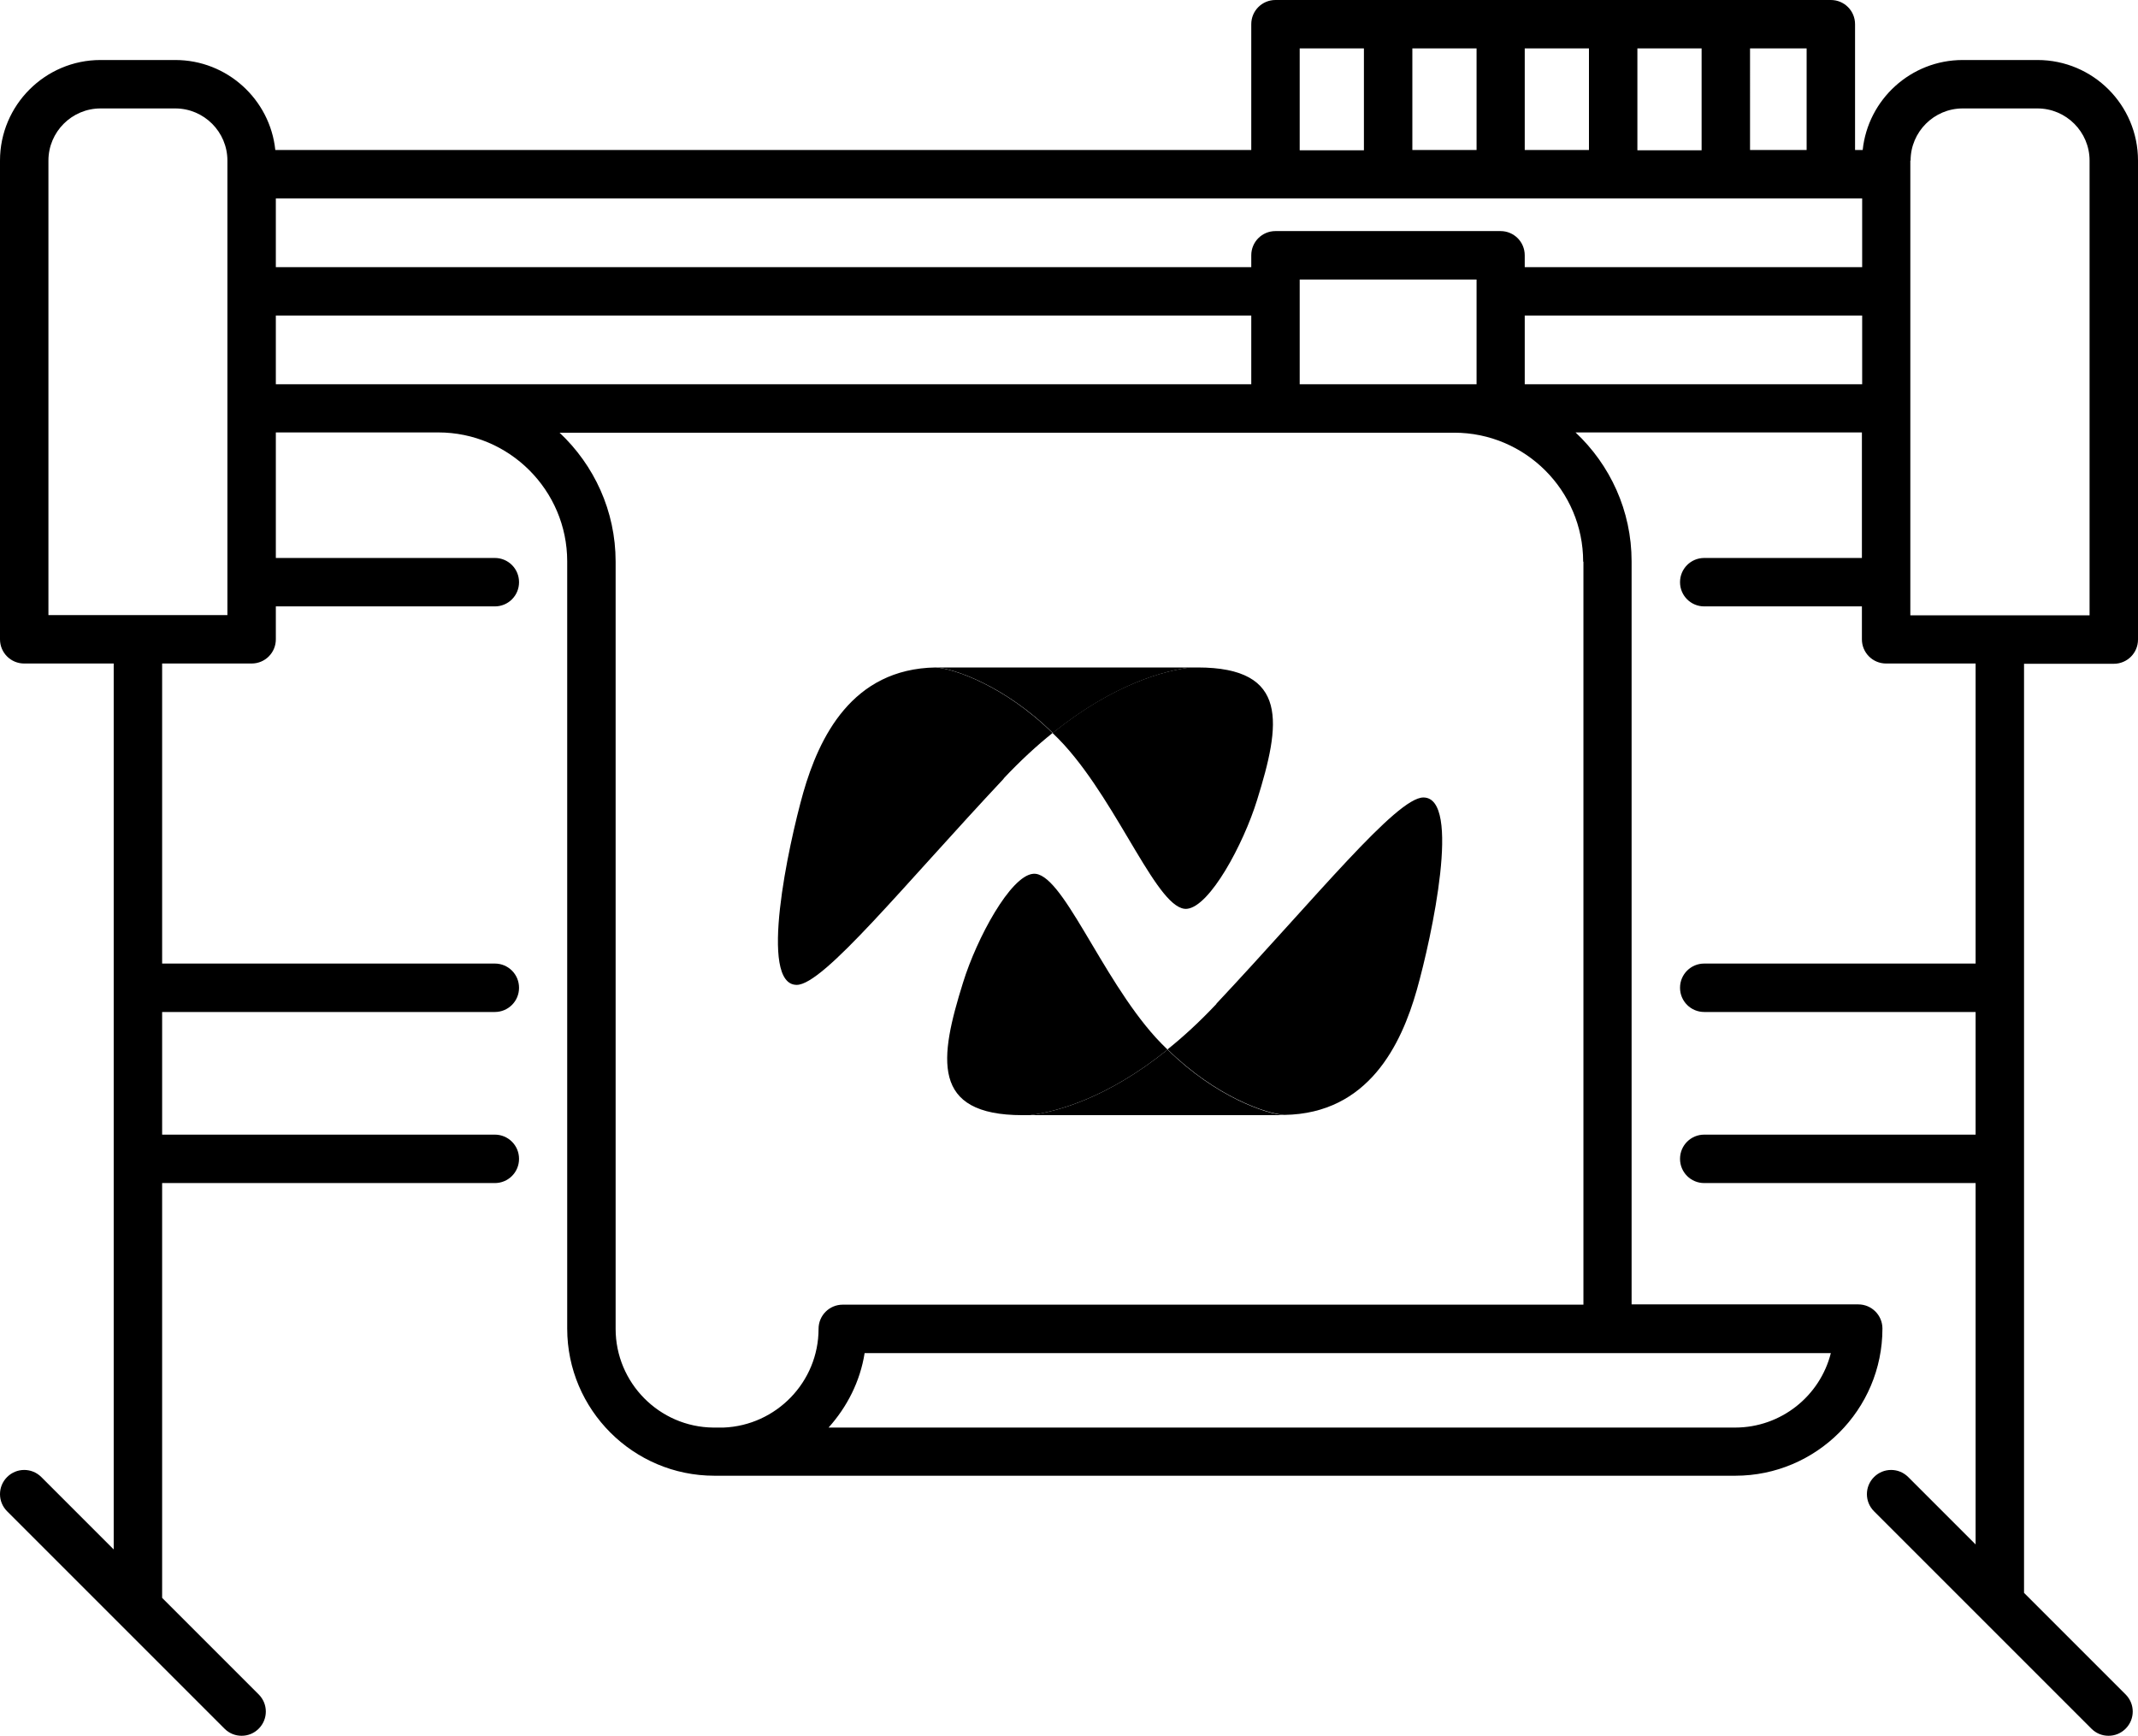
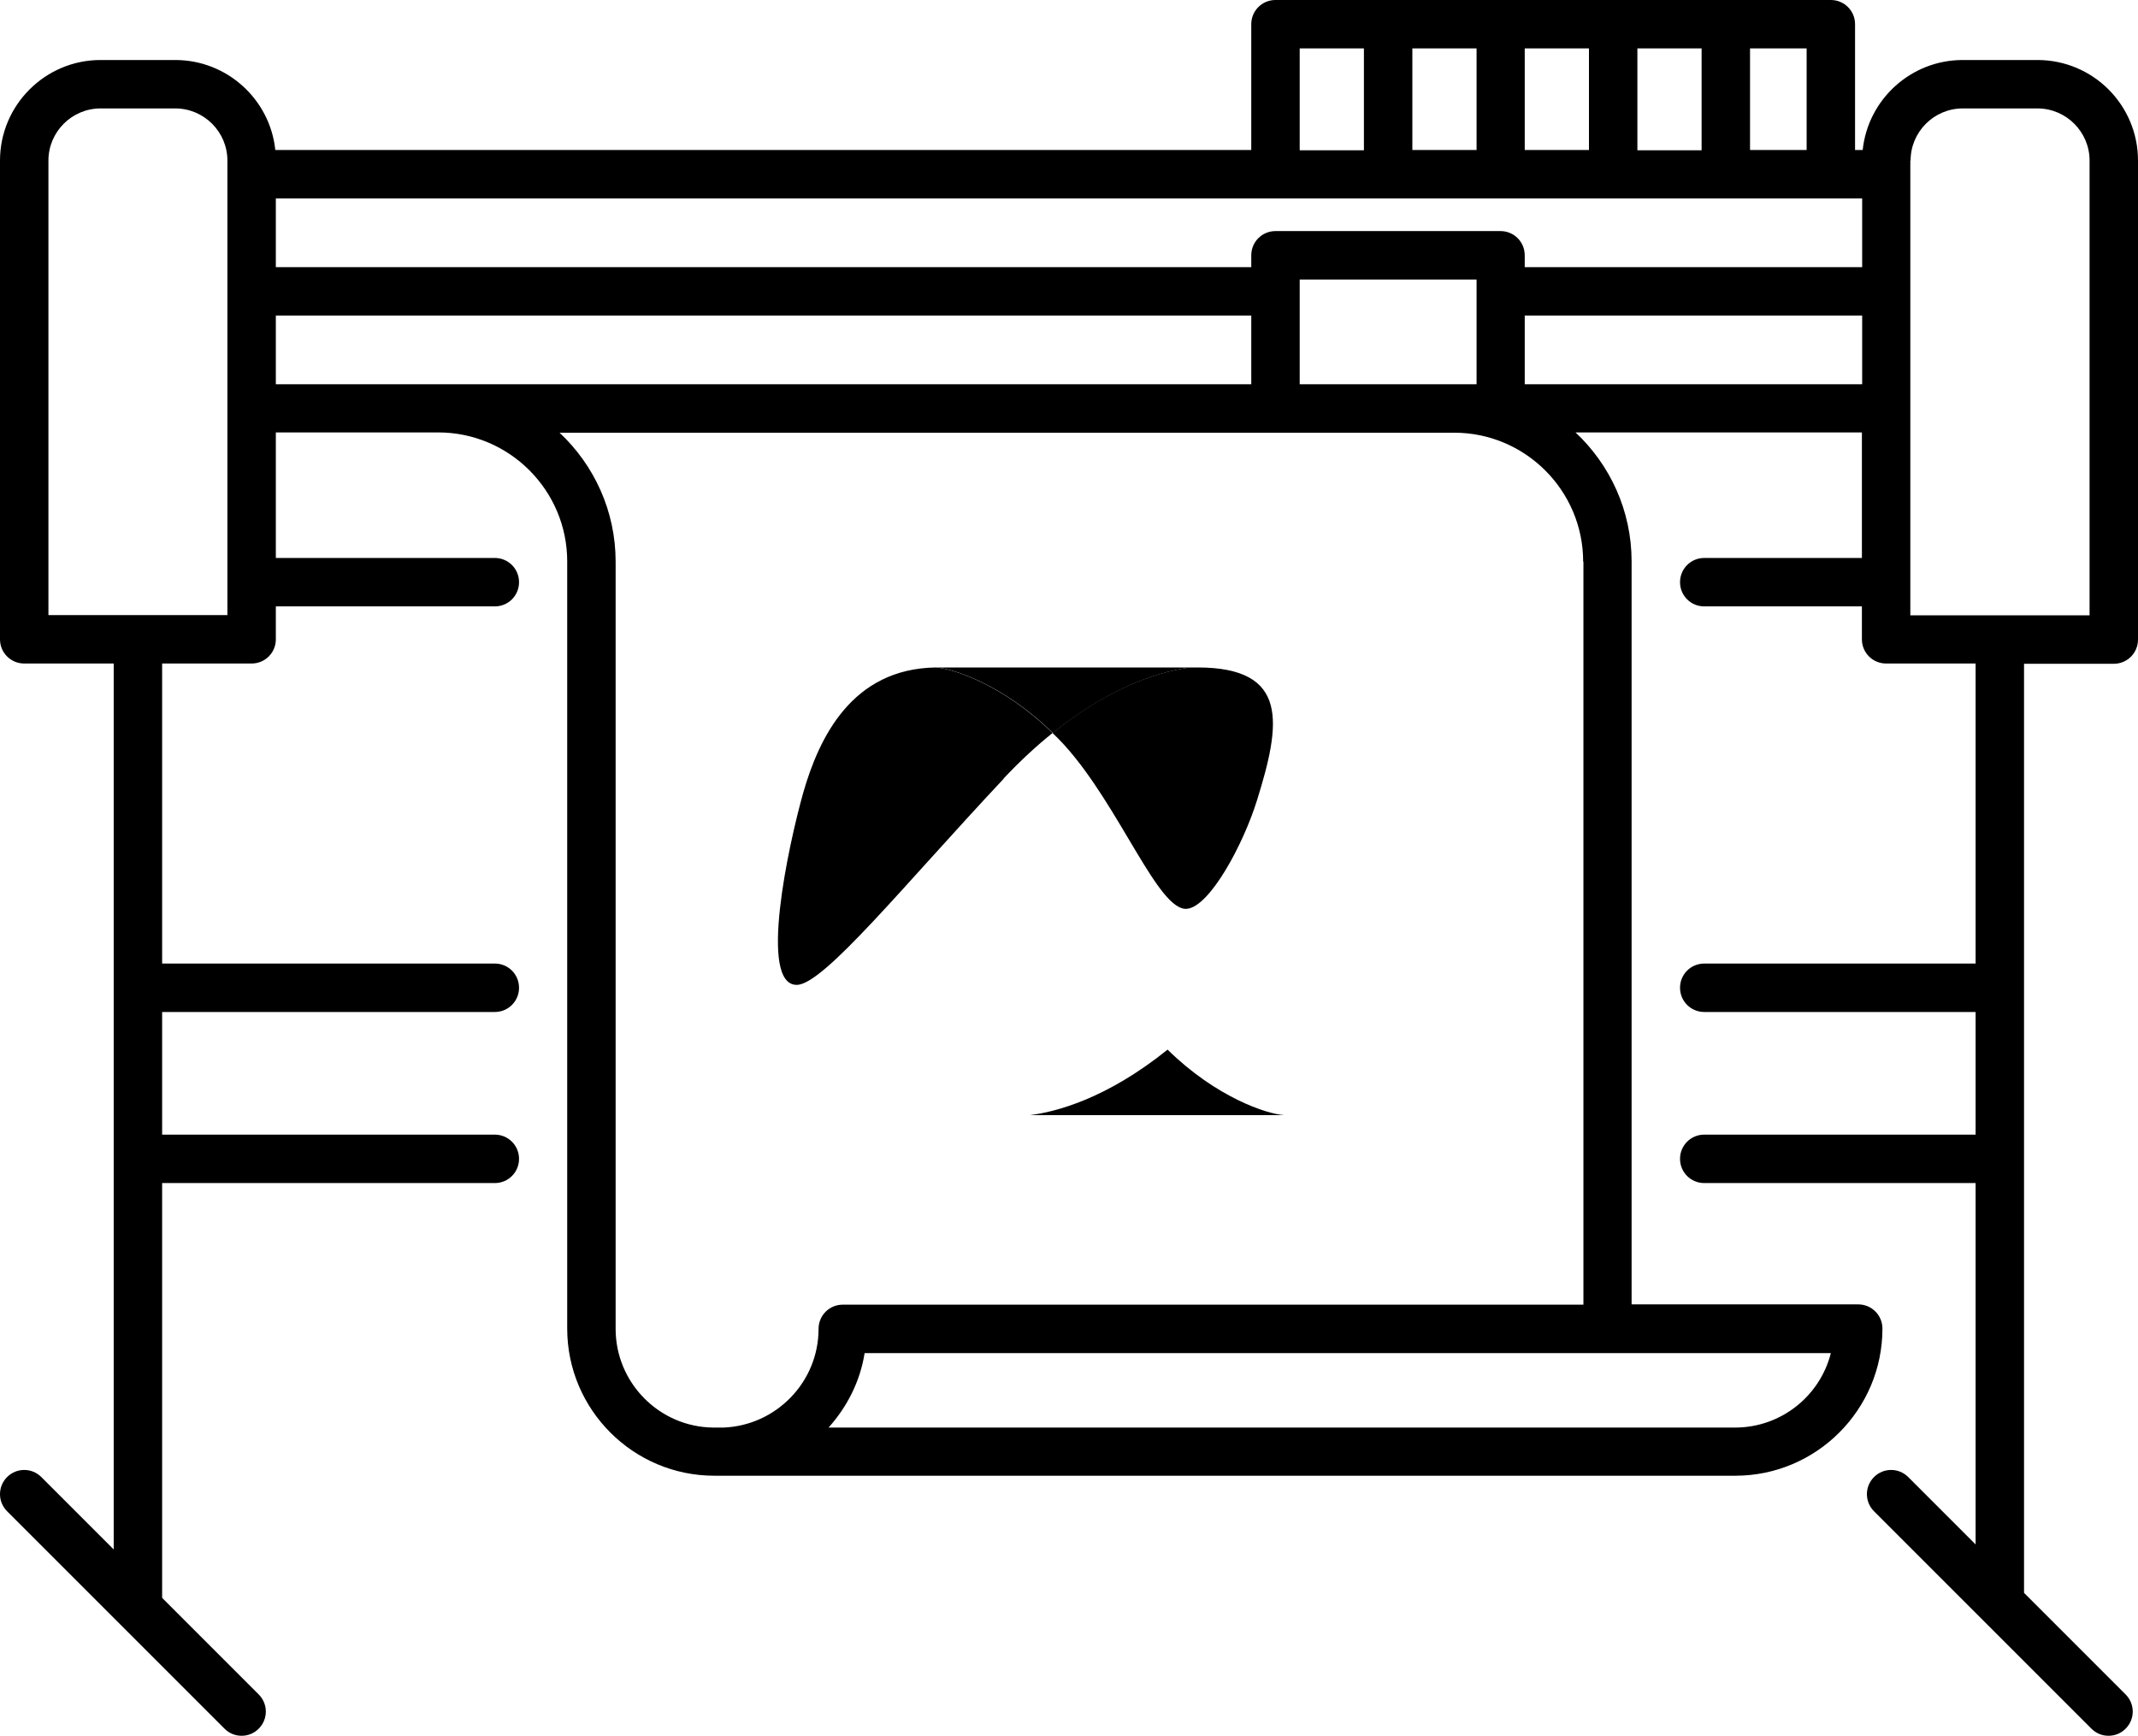
<svg xmlns="http://www.w3.org/2000/svg" id="Layer_1" data-name="Layer 1" viewBox="0 0 81.23 65.95">
  <defs>
    <style>
      .cls-1 {
        fill: #000;
        stroke-width: 0px;
      }
    </style>
  </defs>
  <path class="cls-1" d="M76.91,25.22h3.4c.51,0,.92-.41.92-.92V6.1c0-2.11-1.71-3.82-3.82-3.82h-2.84c-1.97,0-3.6,1.5-3.8,3.42h-.29V.92c0-.51-.41-.92-.92-.92h-21.1c-.51,0-.92.41-.92.92v4.78H10.46c-.2-1.92-1.83-3.42-3.8-3.42h-2.84C1.71,2.28,0,4,0,6.1v18.19c0,.51.41.92.92.92h3.4v33.66l-2.75-2.75c-.36-.36-.94-.36-1.3,0-.36.36-.36.94,0,1.3l8.26,8.26c.18.18.41.27.65.27s.47-.09.65-.27c.36-.36.36-.94,0-1.3l-3.67-3.67v-15.76h12.64c.51,0,.92-.41.92-.92s-.41-.92-.92-.92H6.16v-4.66h12.64c.51,0,.92-.41.92-.92s-.41-.92-.92-.92H6.16v-11.4h3.4c.51,0,.92-.41.92-.92v-1.25h8.32c.51,0,.92-.41.92-.92s-.41-.92-.92-.92h-8.32v-4.77h6.17c2.7,0,4.9,2.2,4.9,4.9v29.15c0,3.08,2.51,5.59,5.59,5.59h.2c.05,0,.1,0,.16,0h38.17s.05,0,.07,0h.19c3.08,0,5.59-2.51,5.59-5.59,0-.51-.41-.92-.92-.92h-8.61v-28.23c0-1.93-.82-3.67-2.13-4.9h10.88v4.77h-5.99c-.51,0-.92.41-.92.92s.41.92.92.92h5.99v1.25c0,.51.41.92.92.92h3.4v11.4h-10.31c-.51,0-.92.41-.92.92s.41.92.92.92h10.31v4.66h-10.31c-.51,0-.92.41-.92.92s.41.92.92.92h10.31v13.73l-2.56-2.56c-.36-.36-.94-.36-1.3,0-.36.36-.36.94,0,1.3l8.26,8.26c.18.18.41.27.65.27s.47-.09.65-.27c.36-.36.36-.94,0-1.3l-3.86-3.86V25.22ZM55.25,14.6h-5.87v-3.98h6.72v.41s0,.03,0,.04,0,.03,0,.04v3.49h-.84ZM57.01,8.78h-8.55c-.51,0-.92.41-.92.92v.45H10.48v-2.61h60.27v2.61h-12.82v-.45c0-.51-.41-.92-.92-.92ZM62.21,5.7V1.84h2.44v3.87h-2.44ZM60.37,5.7h-2.44V1.84h2.44v3.87ZM56.1,5.7h-2.44V1.84h2.44v3.87ZM68.64,5.7h-2.15V1.84h2.15v3.87ZM49.38,1.84h2.44v3.87h-2.44V1.84ZM1.84,23.38V6.1c0-1.09.89-1.98,1.98-1.98h2.84c1.09,0,1.98.89,1.98,1.98v.52s0,0,0,0,0,0,0,0v8.89s0,0,0,0,0,0,0,0v7.86H1.84ZM10.48,14.6v-2.61h37.06v2.61H10.48ZM65.93,54.24h-.12s-.05,0-.07,0H31.48c.7-.78,1.2-1.75,1.37-2.83h36.71c-.41,1.63-1.89,2.83-3.64,2.83ZM60.16,21.34v28.23h-28.14c-.51,0-.92.41-.92.92,0,2.02-1.61,3.67-3.61,3.75h-.34s-.03,0-.05,0c-2.05-.02-3.71-1.7-3.71-3.75v-29.15c0-1.93-.82-3.67-2.13-4.9h33.99c2.7,0,4.9,2.2,4.9,4.9ZM59.99,14.6h-2.06v-2.61h12.82v2.61h-10.76ZM72.59,6.1c0-1.09.89-1.98,1.98-1.98h2.84c1.09,0,1.98.89,1.98,1.98v17.28h-6.81V6.1Z" />
  <g>
    <g>
-       <path class="cls-1" d="M46.21,38.14c3.8-4.05,6.85-7.84,7.87-7.84,1.46,0,.32,5.29-.25,7.31-.59,2.08-1.84,4.7-5.03,4.75-.68-.04-2.61-.69-4.44-2.49.6-.48,1.22-1.05,1.86-1.73Z" />
-       <path class="cls-1" d="M39.13,42.37c-.18,0-.28,0-.28,0-3.5,0-3.16-2.16-2.26-5.04.52-1.68,1.8-4.05,2.66-4.13,1.09-.11,2.55,3.89,4.66,6.22.15.16.3.32.45.46-2.33,1.88-4.27,2.37-5.23,2.49Z" />
      <path class="cls-1" d="M43.97,42.37c-2.04,0-4.11,0-4.84,0,.96-.12,2.9-.61,5.23-2.49,1.83,1.8,3.76,2.45,4.44,2.49-.03,0-.06,0-.09,0h-4.74Z" />
    </g>
    <g>
-       <path class="cls-1" d="M38.14,29.58c-3.8,4.05-6.85,7.84-7.87,7.84-1.46,0-.32-5.29.25-7.31.6-2.08,1.84-4.7,5.03-4.75.68.04,2.61.69,4.44,2.49-.6.48-1.22,1.05-1.86,1.73Z" />
+       <path class="cls-1" d="M38.14,29.58c-3.8,4.05-6.85,7.84-7.87,7.84-1.46,0-.32-5.29.25-7.31.6-2.08,1.84-4.7,5.03-4.75.68.04,2.61.69,4.44,2.49-.6.48-1.22,1.05-1.86,1.73" />
      <path class="cls-1" d="M45.23,25.36c.18,0,.27,0,.27,0,3.5,0,3.16,2.15,2.26,5.04-.52,1.68-1.79,4.04-2.66,4.13-1.09.11-2.55-3.89-4.66-6.22-.15-.16-.3-.32-.45-.46,2.33-1.88,4.27-2.37,5.23-2.49Z" />
      <path class="cls-1" d="M40.39,25.36c2.04,0,4.11,0,4.84,0-.96.12-2.89.61-5.23,2.49-1.83-1.8-3.76-2.45-4.44-2.49.03,0,.06,0,.09,0,0,0,2.36,0,4.74,0Z" />
    </g>
  </g>
</svg>